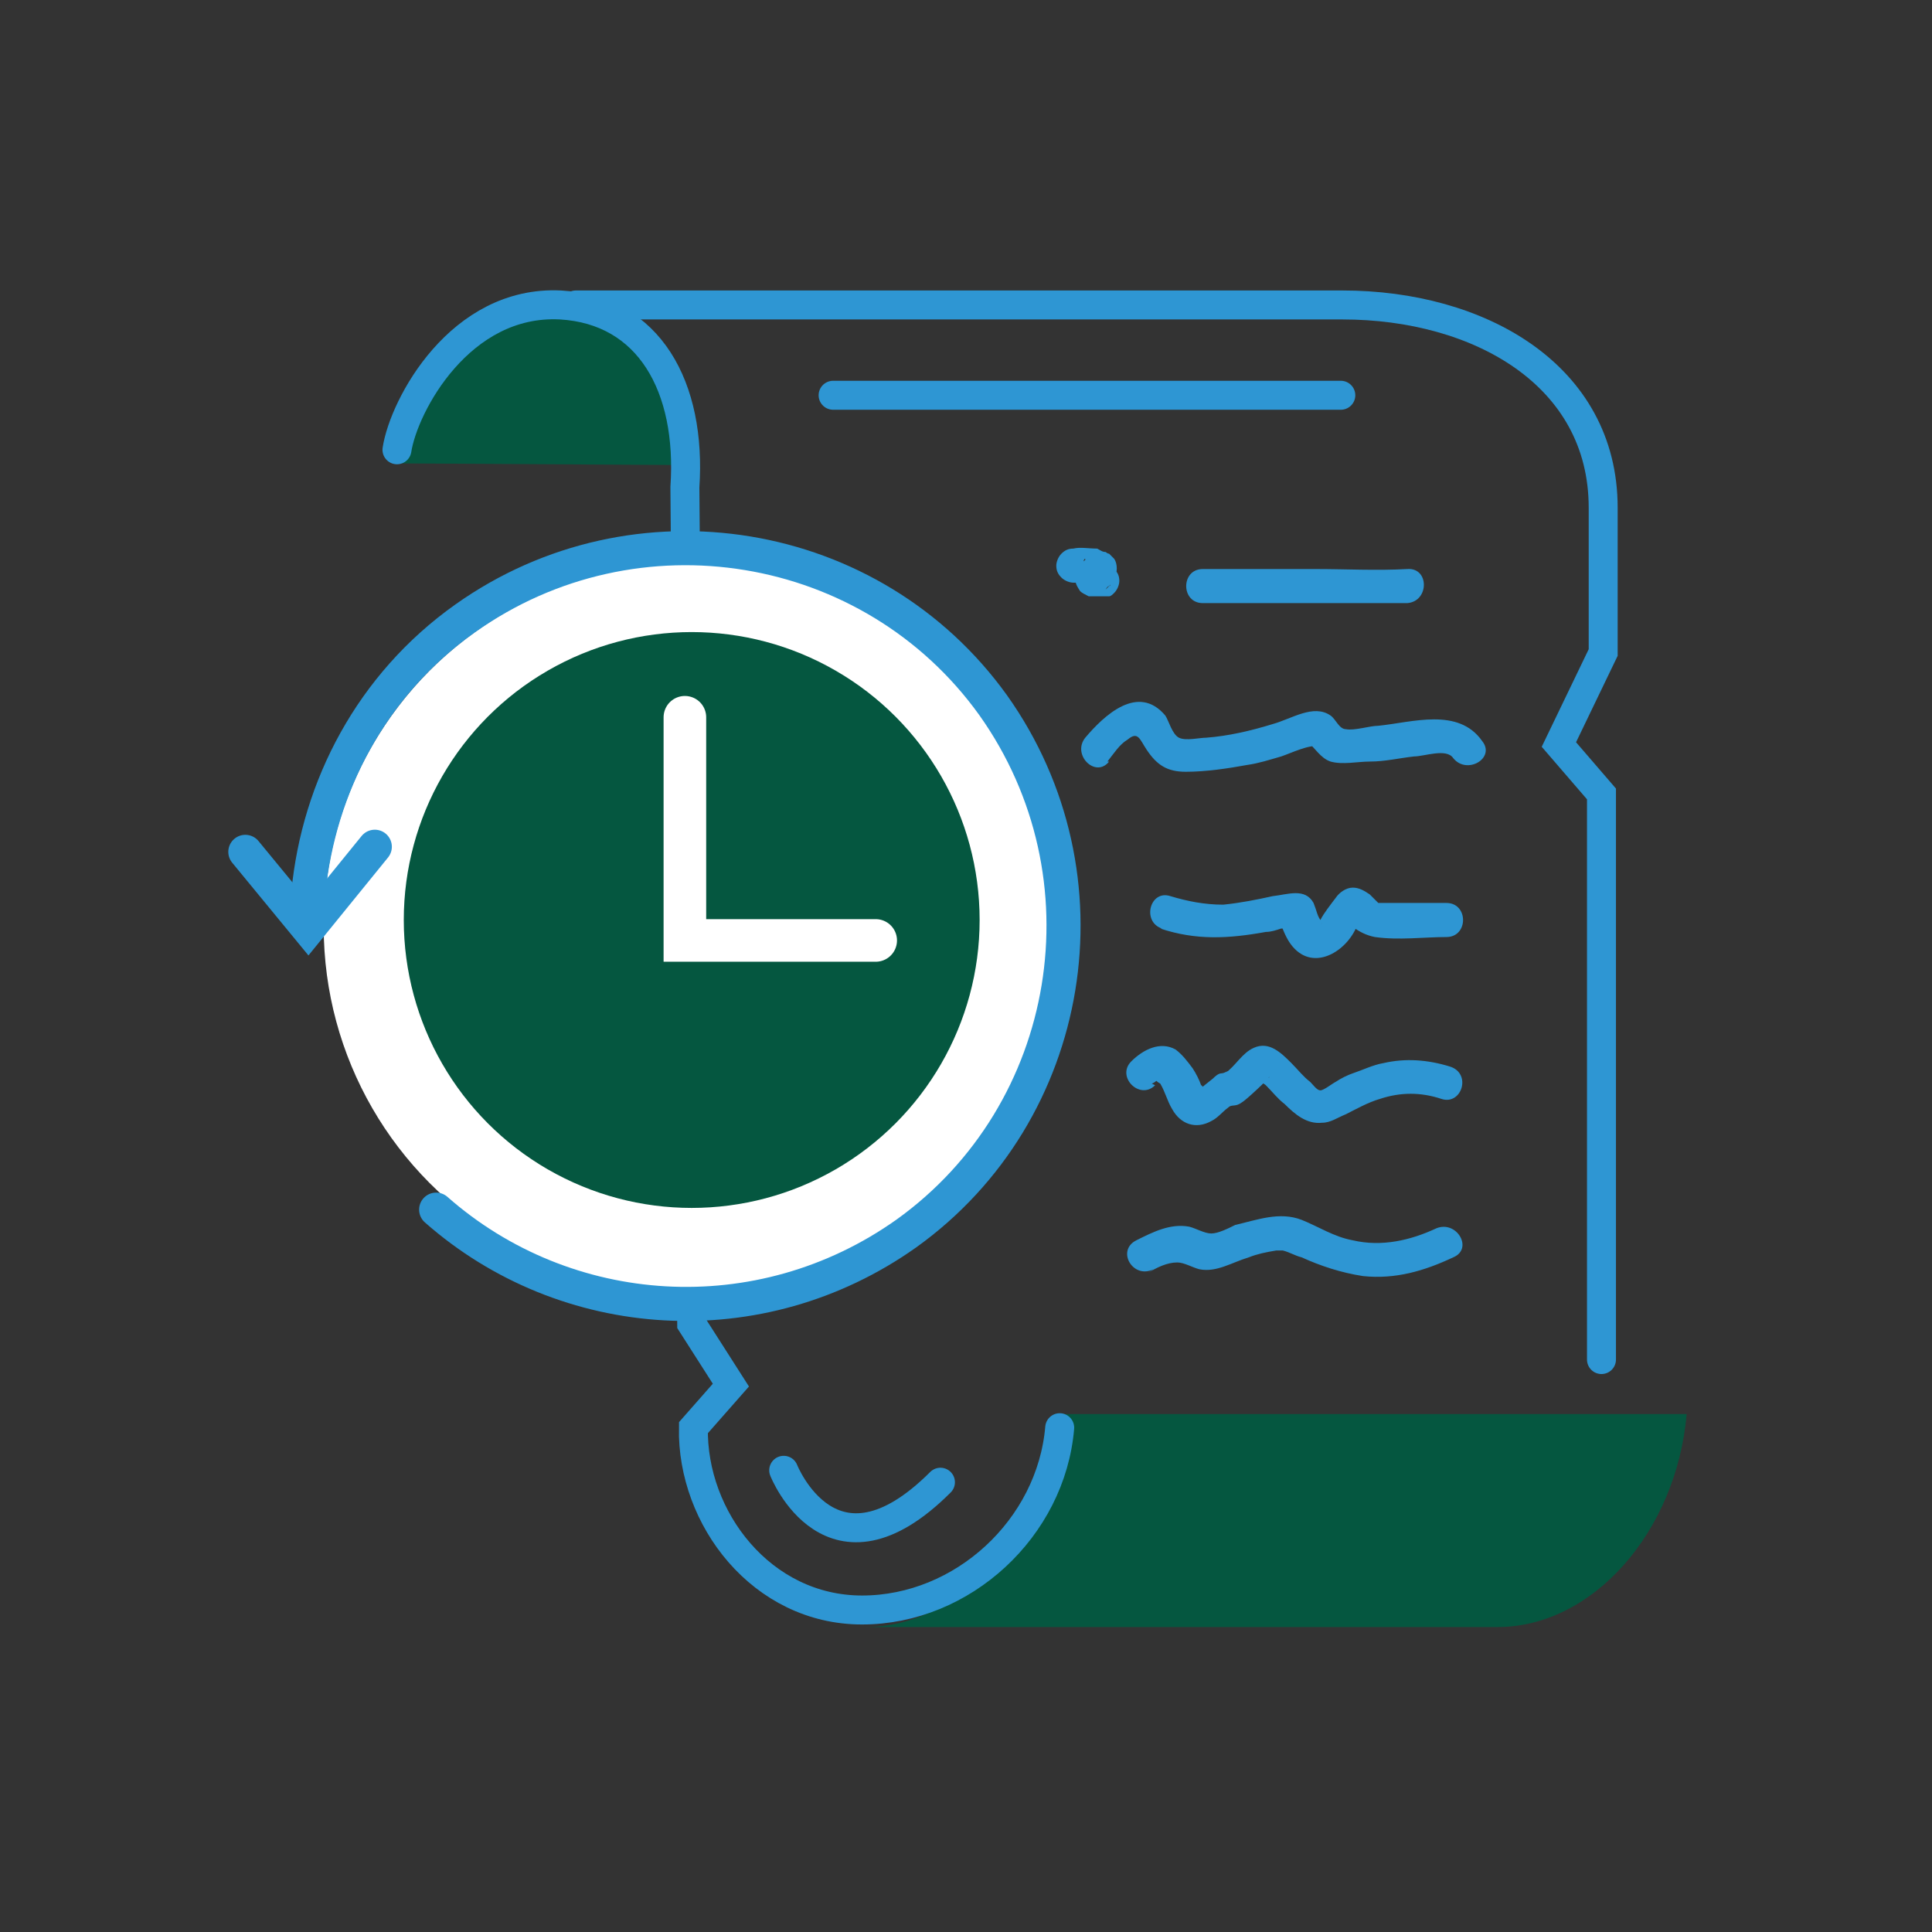
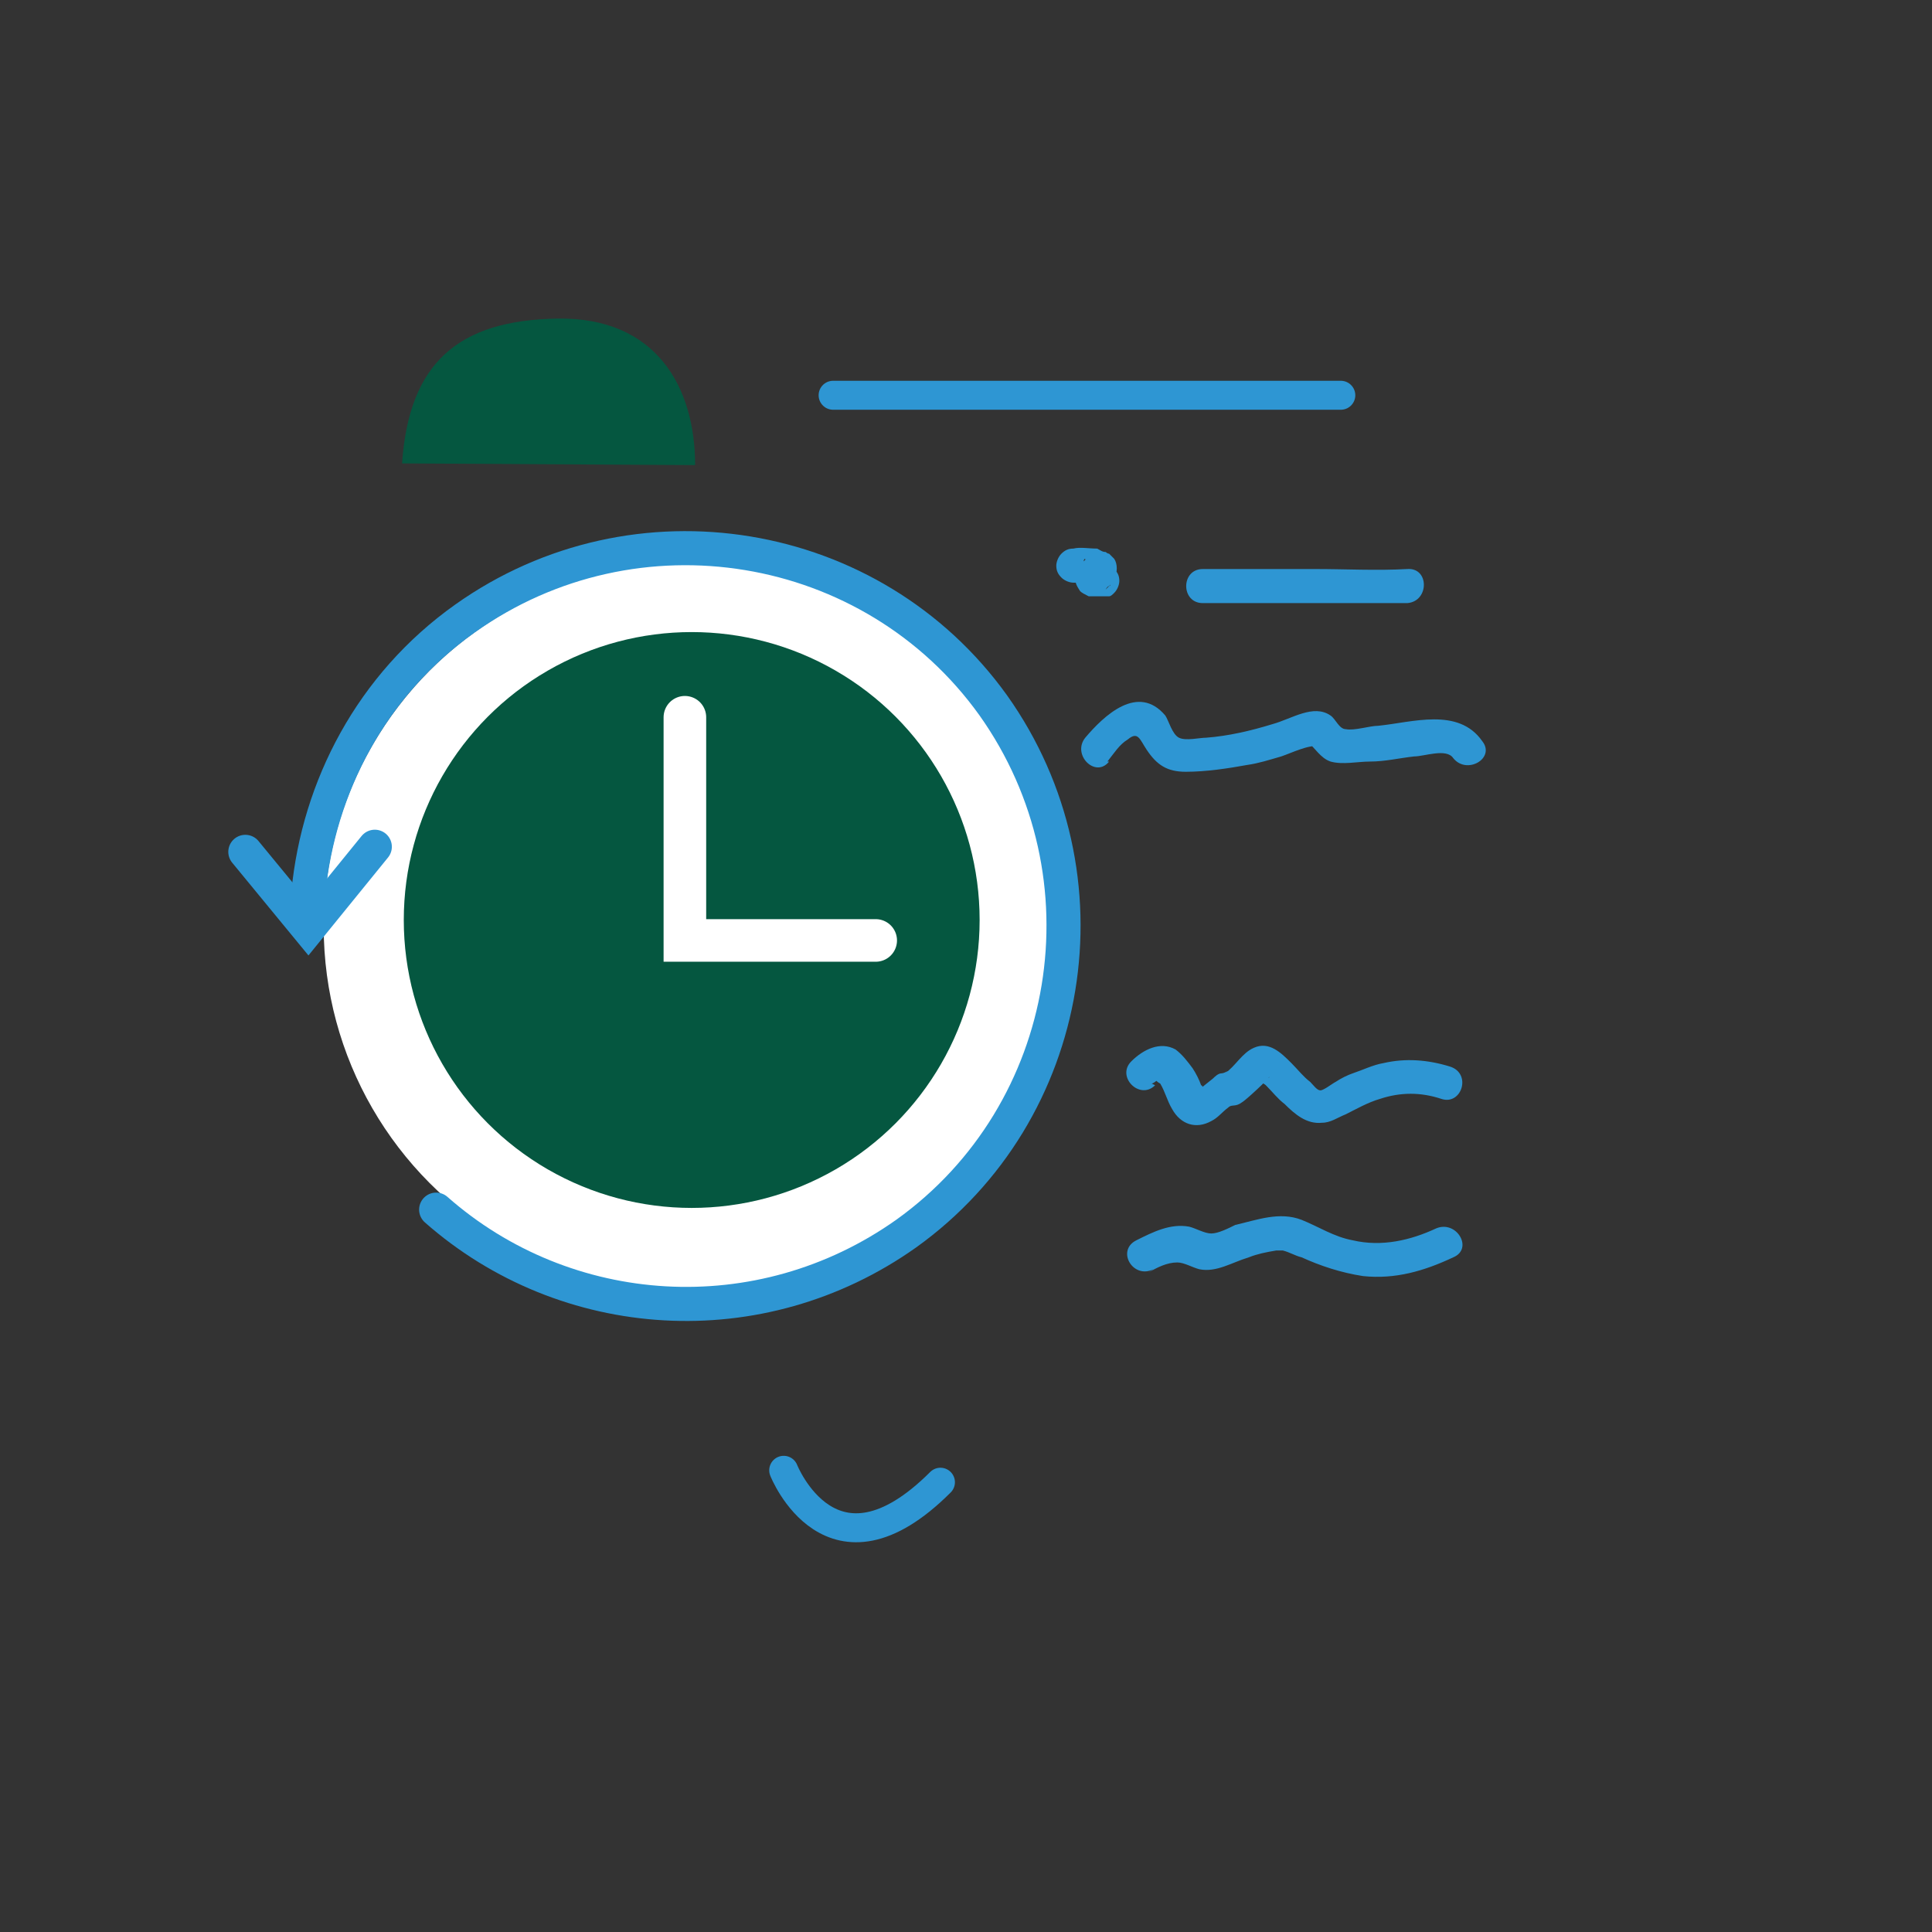
<svg xmlns="http://www.w3.org/2000/svg" id="Layer_1" data-name="Layer 1" version="1.1" viewBox="0 0 113.4 113.4">
  <rect x="0" y="0" width="113.4" height="113.4" fill="#333333" stroke="none" />
  <defs>
    <style>
      .cls-1, .cls-2, .cls-3, .cls-4 {
        fill: none;
      }

      .cls-1, .cls-5, .cls-6, .cls-7 {
        stroke-width: 0px;
      }

      .cls-2 {
        stroke-width: 2px;
      }

      .cls-2, .cls-3, .cls-4 {
        stroke-linecap: round;
        stroke-miterlimit: 10;
      }

      .cls-2, .cls-4 {
        stroke: #2e96d3;
      }

      .cls-5 {
        fill: #055740;
      }

      .cls-3 {
        stroke: #fff;
        stroke-width: 2.5px;
      }

      .cls-4 {
        stroke-width: 1.7px;
      }

      .cls-6 {
        fill: #fff;
      }

      .cls-7 {
        fill: #2e96d3;
      }
    </style>
  </defs>
  <rect class="cls-1" width="113.4" height="113.4" />
  <g>
    <path class="cls-5" d="M40.8,27.3c0-4.6-2.3-8.7-8.1-8.6-5.8.1-8.7,2.6-9.1,8.5" />
-     <path class="cls-4" d="M33.8,17.9h45c8,0,15.3,4.1,15.3,11.9v4.2s0,4.3,0,4.3l-2.6,5.4,2.5,2.9v33.2" />
-     <path class="cls-5" d="M50.8,95.5h37.1c5.6,0,10.5-5.6,11.1-12.5h-37.1c-.5,6.9-5.5,12.5-11.1,12.5Z" />
    <path class="cls-7" d="M65,44.7c.4-.5.7-1,1.2-1.3.6-.5.7,0,1.1.6.6.9,1.2,1.3,2.3,1.3,1.2,0,2.5-.2,3.6-.4.7-.1,1.3-.3,2-.5.6-.2,1.6-.7,2.2-.6-.2,0-.5-.2-.7-.3.5.4.8,1,1.4,1.2.7.2,1.6,0,2.3,0,.9,0,1.7-.2,2.6-.3.6,0,1.9-.5,2.3.1.8,1,2.5,0,1.7-1-1.4-2-4.1-1.1-6.1-.9-.5,0-1.4.3-1.9.2-.4,0-.6-.6-.9-.8-1-.7-2.3.2-3.4.5-1.3.4-2.6.7-3.9.8-.4,0-1.2.2-1.6,0s-.6-1-.8-1.3c-1.6-1.9-3.6,0-4.7,1.3-.8,1,.6,2.4,1.4,1.4h0Z" />
    <path class="cls-7" d="M67.6,63.6c.1,0,.5-.3.3-.3-.2,0,0,.2.2.3.3.5.4,1,.7,1.5.5.9,1.4,1.2,2.3.7.4-.2.6-.5,1-.8.2-.2.4,0,.8-.3.2-.1,1.6-1.4,1.6-1.5,0,.1-.1.1-.4,0-.4,0-.5,0-.2.1,0,.2.3.3.4.4.4.4.7.8,1.1,1.1.6.6,1.3,1.2,2.2,1.1.5,0,.9-.3,1.4-.5.6-.3,1.3-.7,2-.9,1.2-.4,2.4-.4,3.6,0,1.2.4,1.8-1.5.5-1.9-1.3-.4-2.6-.5-3.9-.2-.6.1-1.2.4-1.8.6-.3.1-.7.3-1,.5-.2.1-.7.5-.9.5.2,0,0,0,0,0-.2,0-.4-.3-.6-.5-.4-.3-.7-.7-1.1-1.1-.6-.6-1.3-1.3-2.2-.9-.7.3-1.1,1.1-1.7,1.5.4-.3,0,0-.2,0-.2,0-.4.2-.5.3,0,0-1,.8-1,.8.5.2.6,0,.4-.2,0,0,0-.2-.1-.2-.1-.3-.3-.7-.5-1-.3-.4-.6-.8-1-1.1-.9-.5-1.9,0-2.6.7-.9.9.5,2.3,1.4,1.4h0Z" />
    <path class="cls-7" d="M67.4,74.7c.5-.3,1.1-.6,1.7-.6.4,0,.9.3,1.3.4,1,.2,1.9-.4,2.9-.7.5-.2,1-.3,1.6-.4.3,0,.2,0,.4,0,.4.1.7.3,1.1.4,1.1.5,2.3.9,3.6,1.1,1.9.2,3.6-.3,5.3-1.1,1.2-.5.2-2.2-1-1.7-1.5.7-3.2,1.1-4.9.7-1.1-.2-2-.8-3-1.2-1.3-.5-2.6,0-3.9.3-.4.2-1,.5-1.4.5-.4,0-.9-.3-1.3-.4-1.1-.2-2.1.3-3.1.8-1.2.6-.2,2.3,1,1.7h0Z" />
    <path class="cls-7" d="M70.6,35.4c2.2,0,4.4,0,6.6,0,1.8,0,3.6,0,5.4,0,1.3-.1,1.3-2.1,0-2-1.8.1-3.6,0-5.4,0-2.2,0-4.4,0-6.6,0-1.3,0-1.3,2,0,2h0Z" />
    <path class="cls-7" d="M63.2,34.2c.4,0,.7,0,1.1,0,0,0-.2,0-.3,0,.1,0,.2,0,.3,0,0,0-.2,0-.2-.1,0,0,0,0,0,0,0,0-.1-.1-.2-.2,0,0,0,0,0,0,0,0-.1-.1-.2-.2,0,0,0,0,0,0,0,0,0-.2-.1-.2,0,0,0,0,0,0,0,0,0-.2,0-.3h0s0-.1,0-.2c0,0,0,0,0,0,0,0,0-.2.1-.2,0,0,0,0,0,.1,0,0,.1-.1.2-.2-.1.1-.3.2-.4.4-.2.2-.4.5-.4.8,0,.3.1.5.3.8.1.1.3.2.5.3.3,0,.5,0,.8,0,.1,0,.3,0,.4,0,.1,0,.2-.1.3-.2.2-.2.3-.5.3-.7,0-.3-.1-.5-.3-.7-.2-.2-.4-.3-.7-.3-.1,0-.3,0-.5,0,0,0,.2,0,.3,0,0,0,0,0,0,0,0,0,.2,0,.2.1,0,0,0,0,0,0,0,0,.1.1.2.2,0,0,0,0,0,0,0,0,.1.1.2.2h0c0,0,0,.1.1.2h0c0,0,0,.2,0,.2h0c0,0,0,.2,0,.2,0,0,0,0,0,0,0,0,0,.2-.1.2,0,0,0,0,0,0,0,0-.1.1-.2.2,0,0,.1-.2.2-.2,0,0,0,0,.1-.1,0-.1.2-.2.2-.3.2-.4.2-.9,0-1.2-.1-.1-.2-.2-.3-.3,0,0-.1,0-.2-.1-.2,0-.3-.1-.5-.2-.5,0-1-.1-1.4,0-.3,0-.5.1-.7.3-.2.2-.3.5-.3.7,0,.3.1.5.3.7.2.2.5.3.7.3h0Z" />
-     <path class="cls-7" d="M68.1,54.5c2.1.7,4,.6,6.2.2.3,0,.6-.1.9-.2.1,0,.3,0,.4,0,.6,0,.4-.2-.5-.5,0,0,0-.2,0,0,0,0,0,.2.1.3.2.5.4,1,.8,1.4,1.3,1.3,3.2,0,3.7-1.5,0,0,.1-.2.2-.3-.9-.2-1.2,0-.8.2,0,.1.2.2.3.3.4.3.8.5,1.3.6,1.4.2,2.9,0,4.2,0,1.3,0,1.3-2,0-2-.7,0-1.5,0-2.2,0-.3,0-.6,0-.9,0s-.8,0-.9,0c0,0-.4-.4-.5-.5-.3-.2-.6-.4-1-.4-.4,0-.8.3-1,.6-.3.4-.7.9-.9,1.3-.1.2-.1,0,.1.2-.1,0,0,0,0,0,0,.1,0-.1-.1-.2-.2-.3-.2-.5-.4-1-.5-.9-1.5-.5-2.4-.4-.9.2-1.9.4-2.9.5-1.1,0-2.1-.2-3.1-.5-1.2-.4-1.7,1.5-.5,1.9h0Z" />
-     <path class="cls-4" d="M62.2,83.8c-.5,5.9-5.7,10.7-11.6,10.7s-10-5.4-9.9-10.7l2.2-2.5-2.3-3.6-.4-49.1c.4-5.9-2.1-10.4-7.3-10.7-5.9-.3-9.2,5.9-9.6,8.5" />
    <circle class="cls-6" cx="40.3" cy="54.4" r="21.3" />
    <polyline class="cls-2" points="14.4 50 18.1 54.5 22 49.7" />
    <circle class="cls-5" cx="40.6" cy="54" r="16.9" />
    <polyline class="cls-3" points="40.2 42.1 40.2 55.2 51.4 55.2" />
    <path class="cls-2" d="M18.1,52.4c.6-6.2,3.7-12.2,9.2-16.1,10-7.1,23.9-4.8,31,5.1,7.1,10,4.8,23.9-5.1,31-8.6,6.1-20,5.3-27.6-1.4" />
    <line class="cls-4" x1="48.9" y1="23.2" x2="78.7" y2="23.2" />
    <path class="cls-4" d="M46,86.3s2.8,7.1,9.2.7" />
  </g>
</svg>